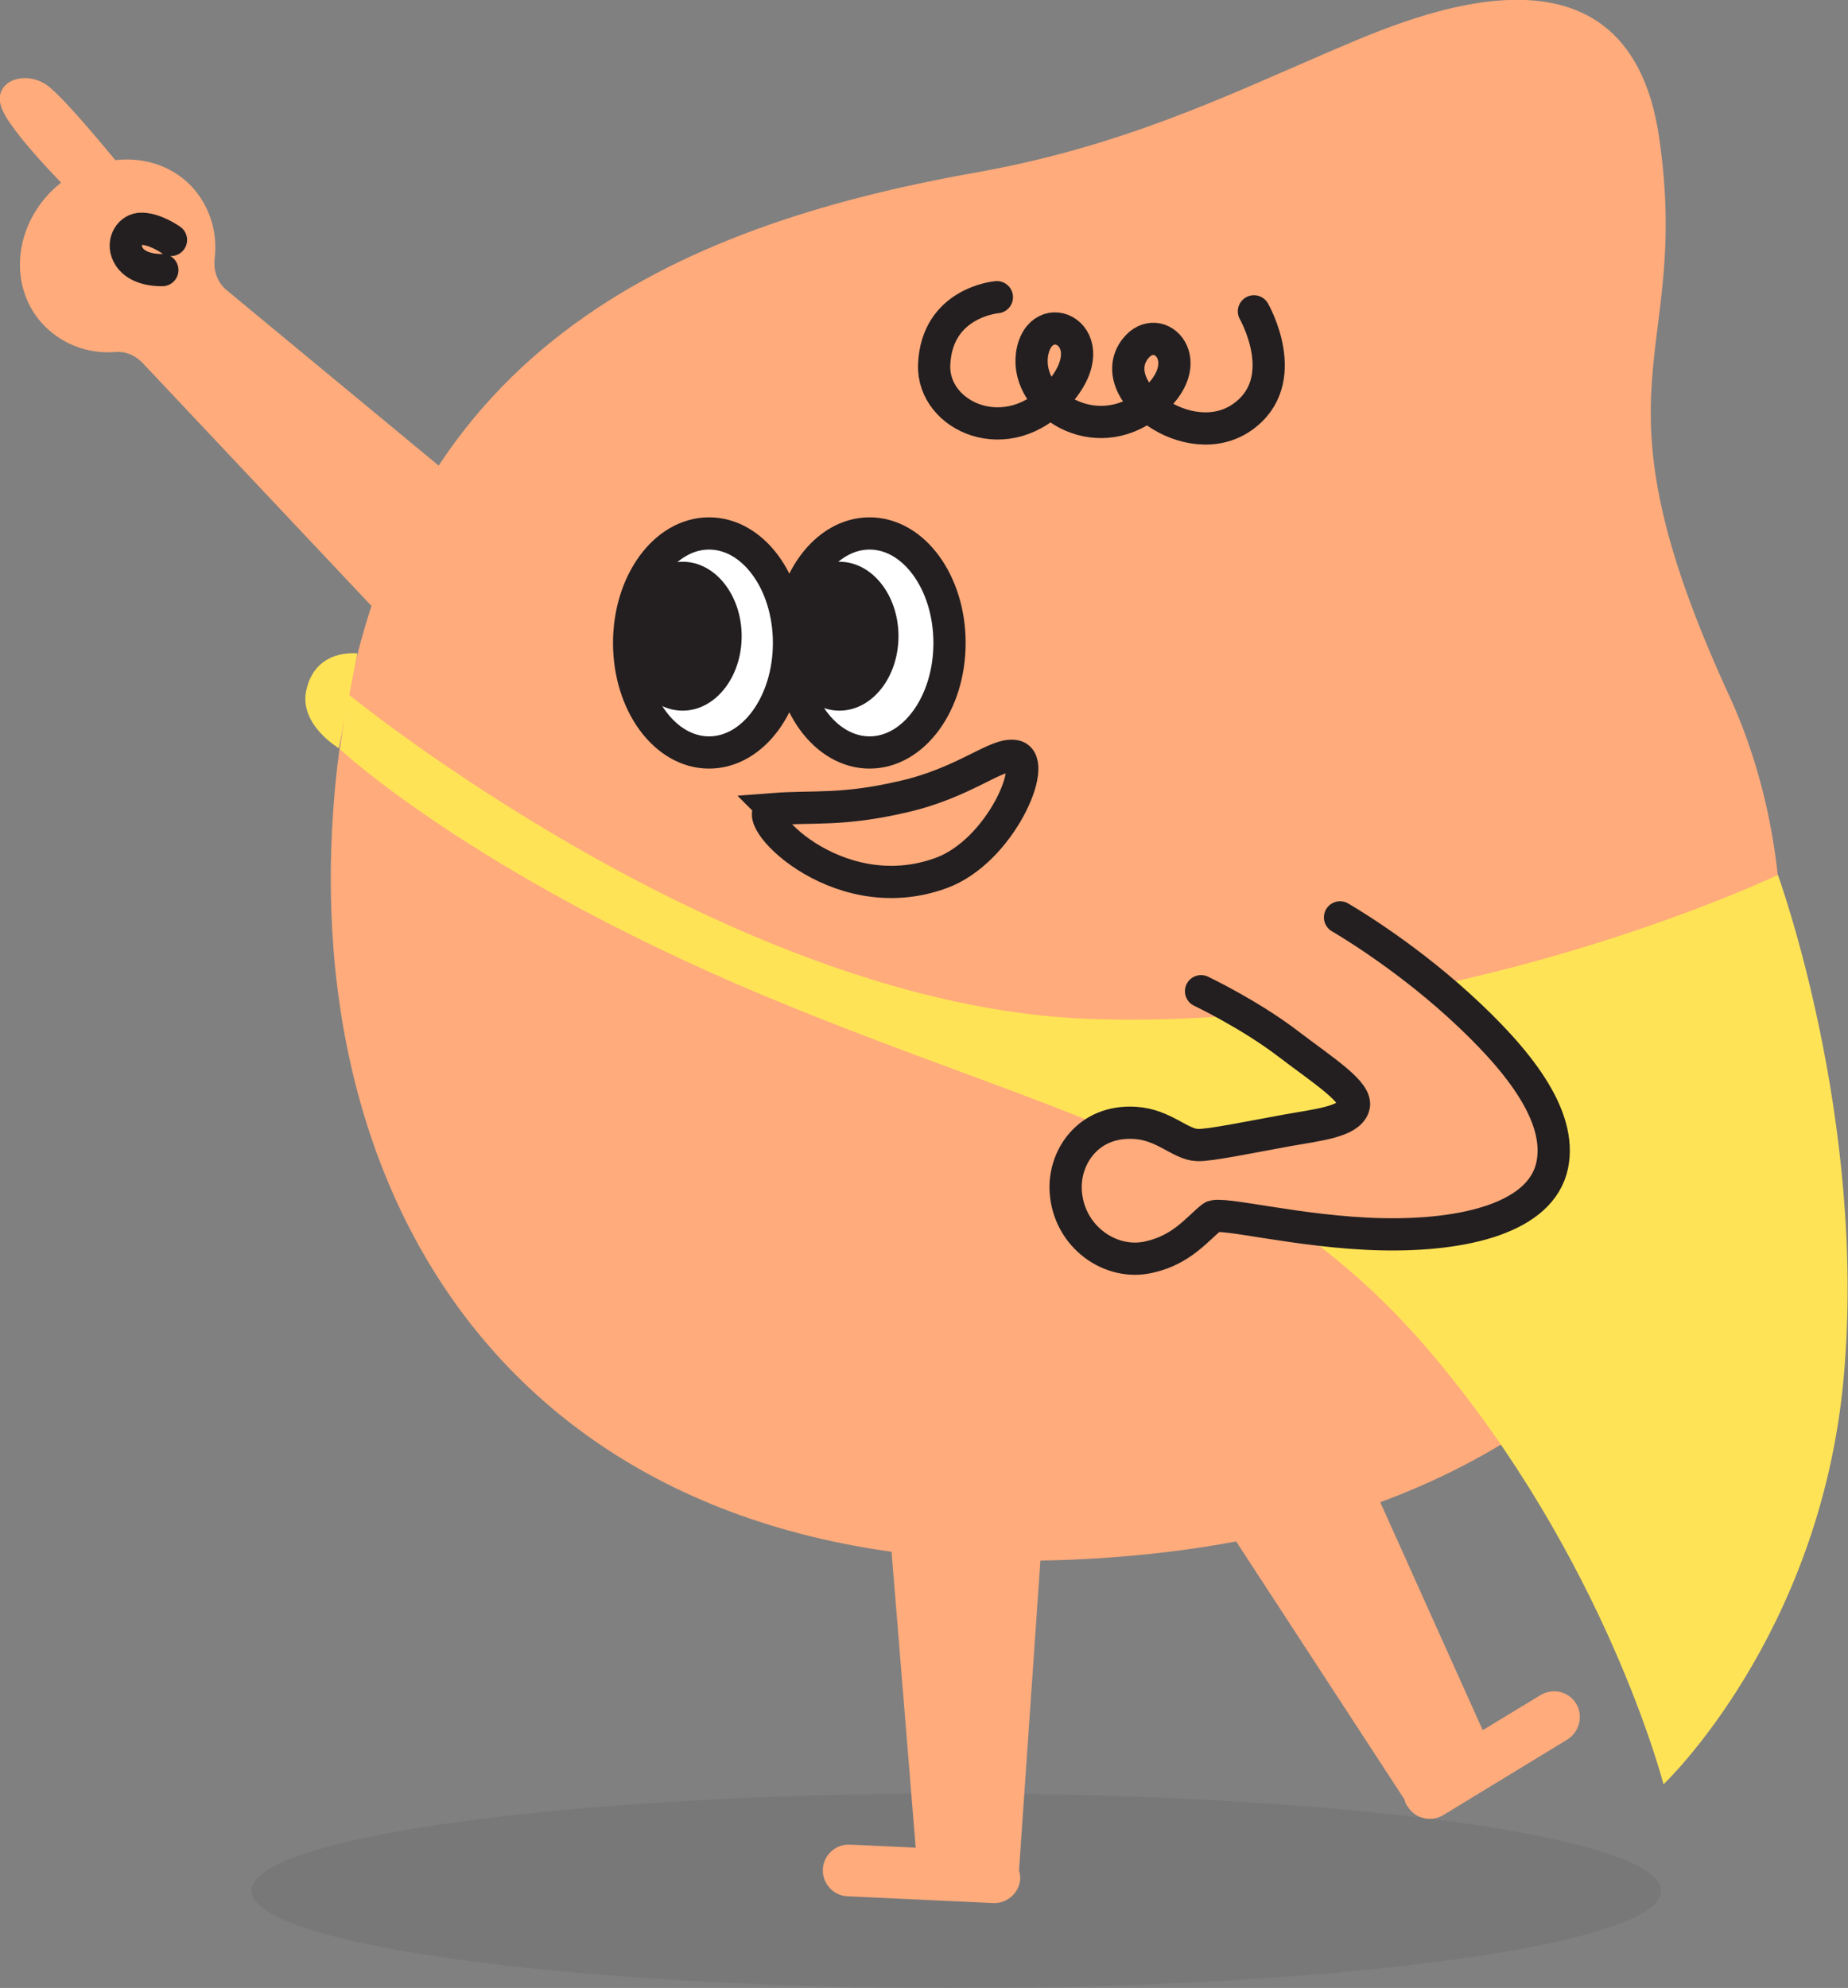
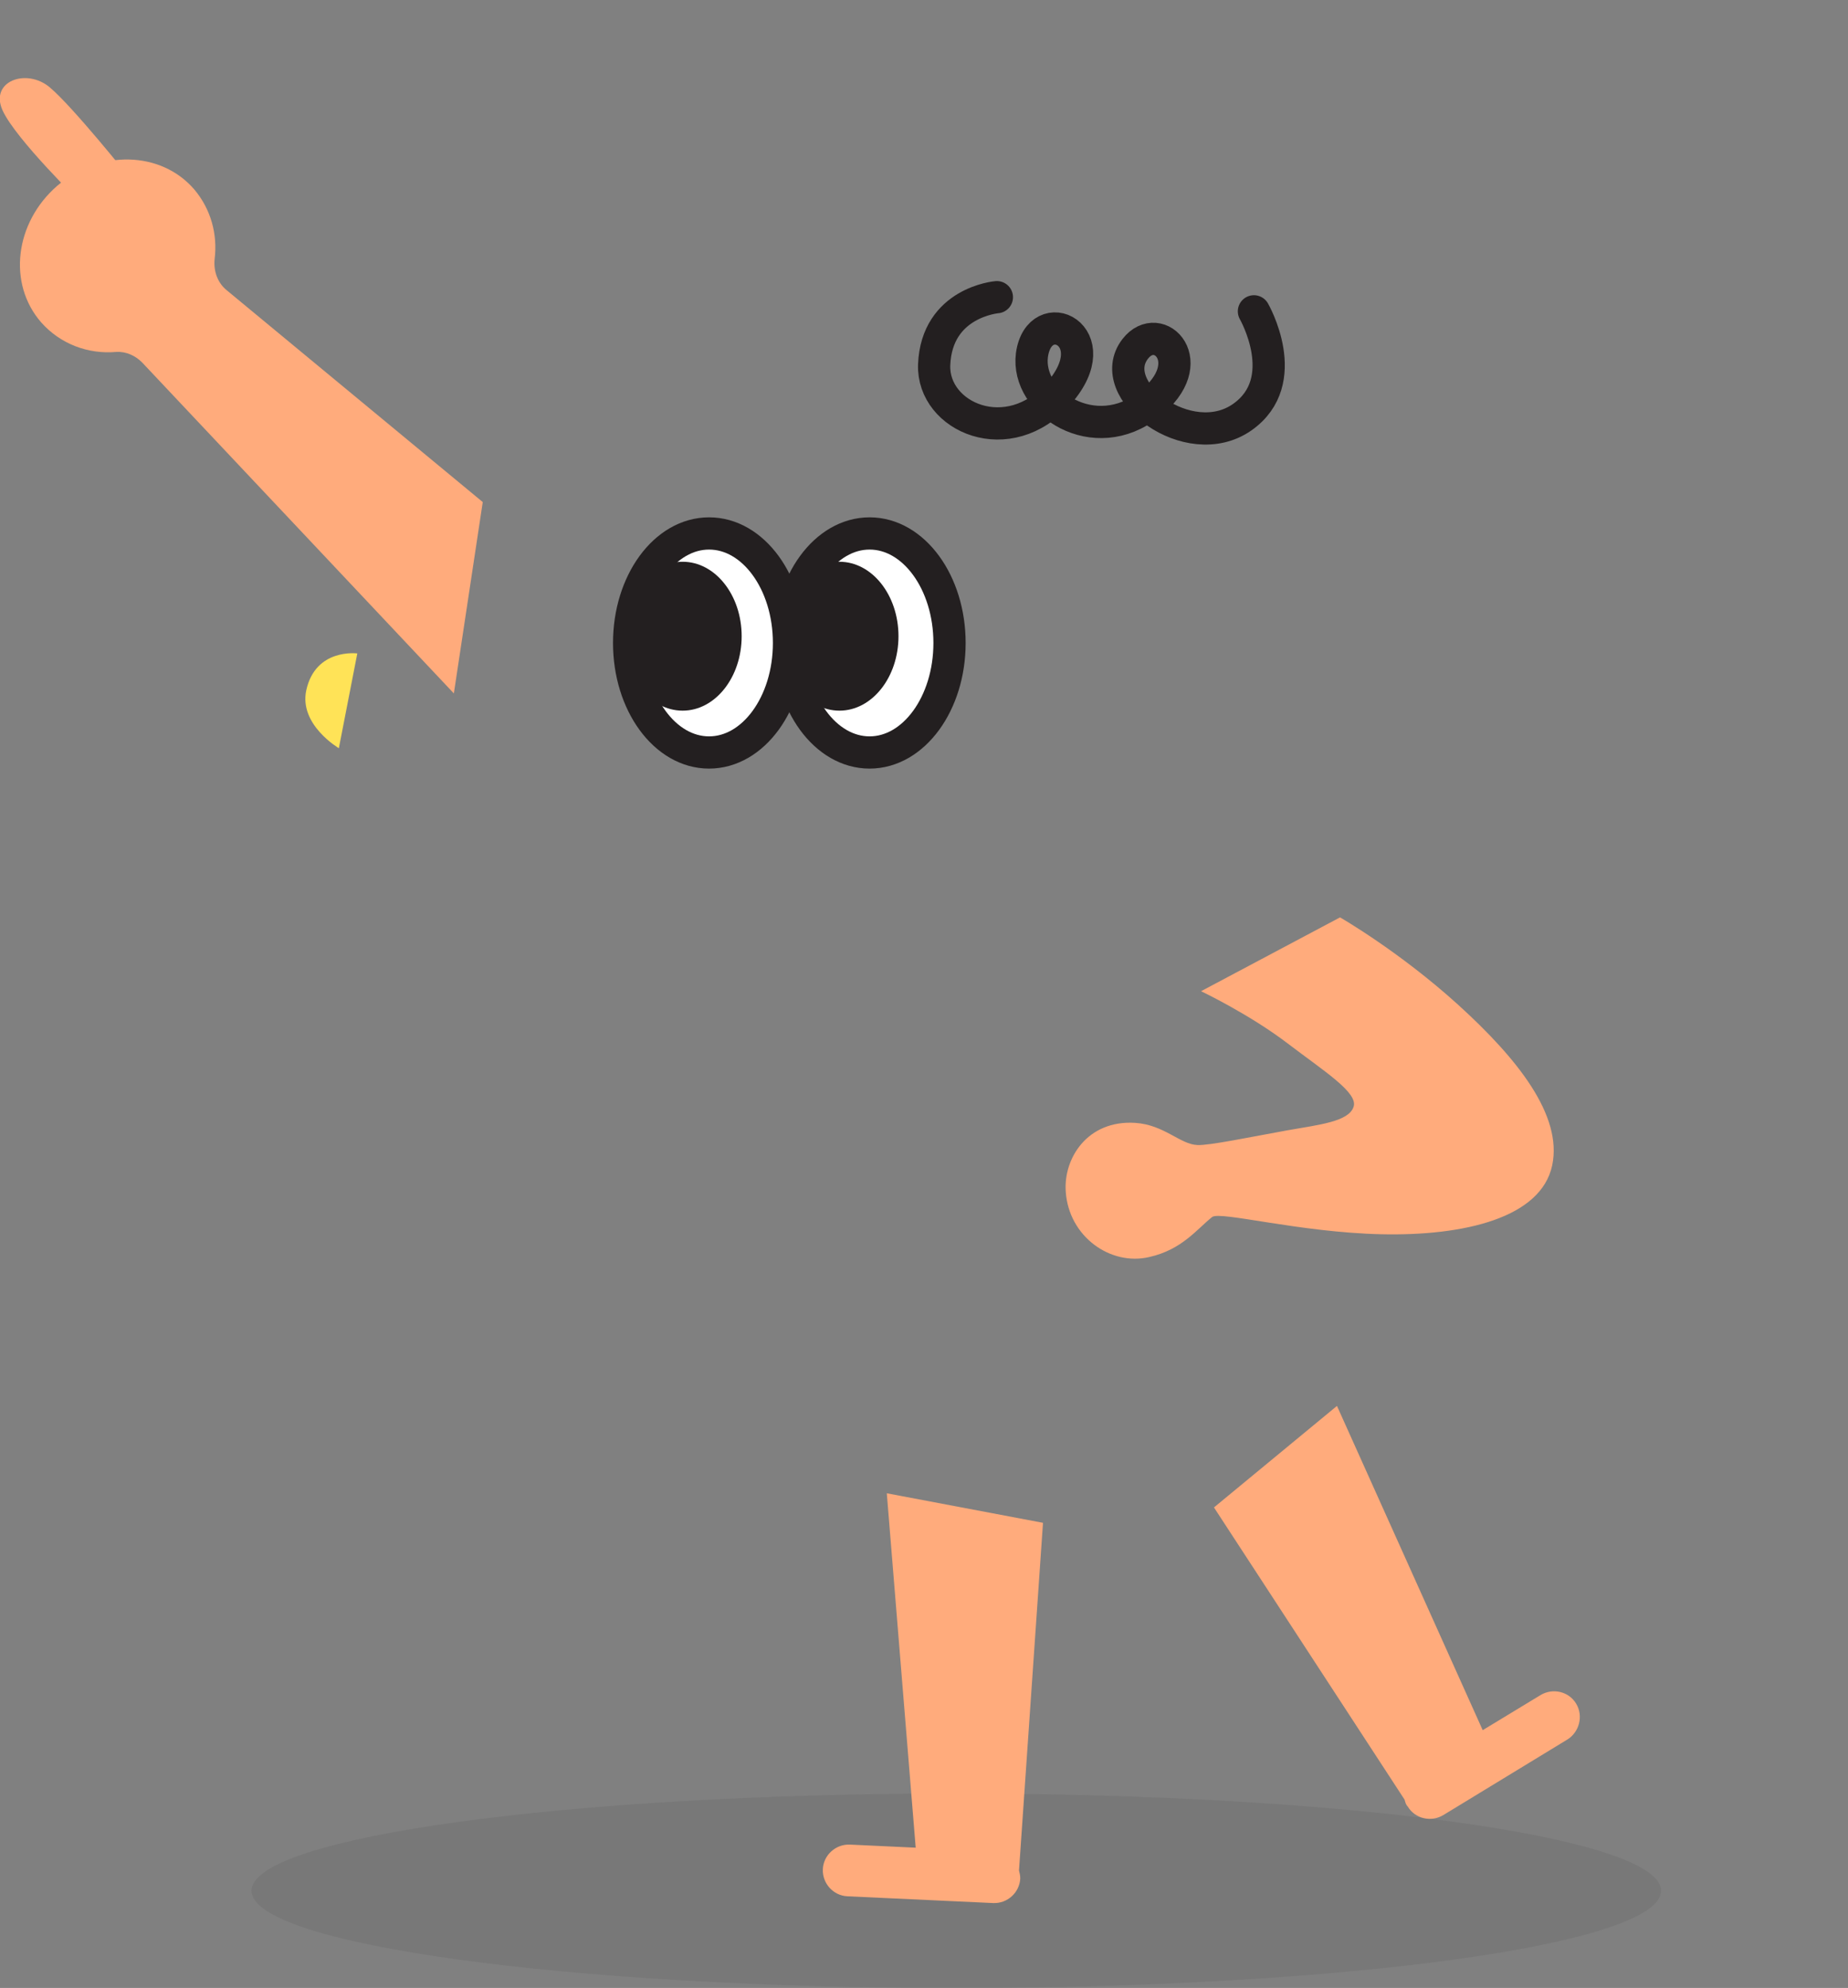
<svg xmlns="http://www.w3.org/2000/svg" width="172" height="185" fill="none">
  <rect width="100%" height="100%" fill="#808080" stroke="none" />
  <g clip-path="url(#clip0_1307_247)">
    <path opacity=".08" d="M89.005 185c36.227 0 65.595-4.051 65.595-9.047s-29.368-9.047-65.595-9.047c-36.227 0-65.595 4.051-65.595 9.047S52.778 185 89.005 185z" fill="#231F20" />
-     <path d="M123.462 4.925c6.411-2.691 27.932-13.055 30.966 7.901 3.033 20.957-7.041 22.445 6.525 51.933 12.821 27.828 2.804 77.756-61.36 80.39-52.086 2.119-73.378-34.698-67.998-75.466 4.865-36.816 30.851-48.612 59.356-53.65 13.451-2.405 23.067-7.043 32.511-11.108z" fill="#FFAB7C" />
    <path d="M65.996 70.026c4.11 0 7.44-4.563 7.44-10.191 0-5.63-3.33-10.192-7.44-10.192s-7.441 4.563-7.441 10.191c0 5.63 3.331 10.192 7.44 10.192z" fill="#fff" stroke="#231F20" stroke-width="3" stroke-miterlimit="10" />
    <path d="M63.534 66.134c3.035 0 5.495-3.102 5.495-6.928 0-3.827-2.46-6.929-5.495-6.929s-5.495 3.102-5.495 6.928c0 3.827 2.46 6.929 5.495 6.929z" fill="#231F20" />
    <path d="M80.935 70.026c4.11 0 7.441-4.563 7.441-10.191 0-5.63-3.331-10.192-7.44-10.192-4.11 0-7.442 4.563-7.442 10.191 0 5.63 3.332 10.192 7.441 10.192z" fill="#fff" stroke="#231F20" stroke-width="3" stroke-miterlimit="10" />
    <path d="M97.076 141.713l-14.539-2.748 2.69 32.98-6.124-.286c-1.317-.057-2.462.973-2.519 2.29-.057 1.317.973 2.462 2.29 2.52l13.565.63c1.317.057 2.461-.974 2.519-2.291 0-.286-.058-.515-.115-.744l2.233-32.351zm49.625 16.834c-.686-1.145-2.175-1.489-3.319-.802l-5.381 3.264-13.565-30.175-11.448 9.448 17.744 27.197c.057.229.115.458.286.63.687 1.145 2.175 1.489 3.32.801l11.562-7.042c1.088-.687 1.488-2.176.801-3.321z" fill="#FFAB7C" />
    <path d="M92.783 27.656s-5.61.458-5.838 6.299c-.172 4.867 6.925 8.016 11.619 2.634 4.693-5.383-1.832-8.475-2.519-3.55-.572 4.466 5.839 8.645 10.933 4.58 4.922-3.893.858-7.959-1.317-5.153-2.976 3.836 4.98 9.848 9.96 6.355 4.808-3.378 1.087-9.848 1.087-9.848" stroke="#231F20" stroke-width="3" stroke-miterlimit="10" stroke-linecap="round" stroke-linejoin="round" />
-     <path d="M32.396 64.588s35.488 29.03 68.972 30.232c33.484 1.202 64.107-13.398 64.107-13.398s8.299 22.731 6.124 46.779c-2.175 24.049-16.771 37.848-16.771 37.848s-5.38-20.957-21.636-40.138c-16.255-19.181-35.086-21.93-62.389-33.381-26.843-11.28-39.15-22.79-39.15-22.79l.743-5.153z" fill="#FFE357" />
    <path d="M44.932 46.723L21.121 27.026c-.858-.687-1.26-1.775-1.145-2.92.287-2.29-.343-4.638-1.889-6.47-3.09-3.607-8.814-3.722-12.764-.344-3.95 3.436-4.636 9.104-1.488 12.712 1.775 2.004 4.35 2.977 6.983 2.748.916-.057 1.775.343 2.404.973l29.02 30.805 2.69-17.807zm79.79 38.648s5.495 3.15 10.99 8.13c5.552 5.04 9.73 10.307 8.757 14.945-1.03 4.867-8.128 6.585-15.912 6.413-7.613-.172-14.997-2.176-15.741-1.603-1.431 1.145-2.804 3.034-5.838 3.721-3.606.859-7.498-1.889-7.784-6.069-.23-3.092 2.003-6.699 6.468-6.413 2.69.172 4.178 2.004 5.781 2.061 1.087.058 4.922-.744 8.414-1.374 2.919-.515 5.666-.801 6.124-2.176.458-1.316-2.747-3.32-6.124-5.897-3.606-2.748-8.071-4.867-8.071-4.867" fill="#FFAB7C" />
-     <path d="M124.722 85.371s5.495 3.15 10.99 8.13c5.552 5.04 9.73 10.307 8.757 14.945-1.03 4.867-8.128 6.585-15.912 6.413-7.613-.172-14.997-2.176-15.741-1.603-1.431 1.145-2.804 3.034-5.838 3.721-3.606.859-7.498-1.889-7.784-6.069-.23-3.092 2.003-6.699 6.468-6.413 2.69.172 4.178 2.004 5.781 2.061 1.087.058 4.922-.744 8.414-1.374 2.919-.515 5.666-.801 6.124-2.176.458-1.316-2.747-3.32-6.124-5.897-3.606-2.748-8.071-4.867-8.071-4.867" stroke="#231F20" stroke-width="3" stroke-miterlimit="10" stroke-linecap="round" />
-     <path d="M72.005 75.294c3.72-.286 6.354.172 12.02-1.145 5.839-1.317 8.758-4.18 10.475-3.779 2.175.515-1.374 8.875-6.926 10.88-9.902 3.606-18.316-5.784-15.569-5.956z" stroke="#231F20" stroke-width="3" stroke-miterlimit="10" />
    <path d="M78.13 66.134c3.034 0 5.495-3.102 5.495-6.928 0-3.827-2.46-6.929-5.495-6.929s-5.495 3.102-5.495 6.928c0 3.827 2.46 6.929 5.495 6.929z" fill="#231F20" />
    <path d="M31.538 69.627s-3.72-2.176-3.034-5.382c.86-3.951 4.751-3.436 4.751-3.436l-1.717 8.818z" fill="#FFE357" />
    <path d="M12.02 16.49S6.811 9.965 4.636 8.132C2.461 6.3-.974 7.56.23 10.25c1.202 2.69 7.44 8.76 7.44 8.76l4.351-2.52z" fill="#FFAB7C" />
-     <path d="M15.11 25.135s-2.231.115-3.09-1.26c-.744-1.145-.057-2.461.973-2.576 1.316-.114 2.92 1.03 2.92 1.03" stroke="#231F20" stroke-width="3" stroke-miterlimit="10" stroke-linecap="round" stroke-linejoin="round" />
  </g>
  <defs>
    <clipPath id="clip0_1307_247">
      <path fill="#fff" d="M0 0h172v185H0z" />
    </clipPath>
  </defs>
</svg>